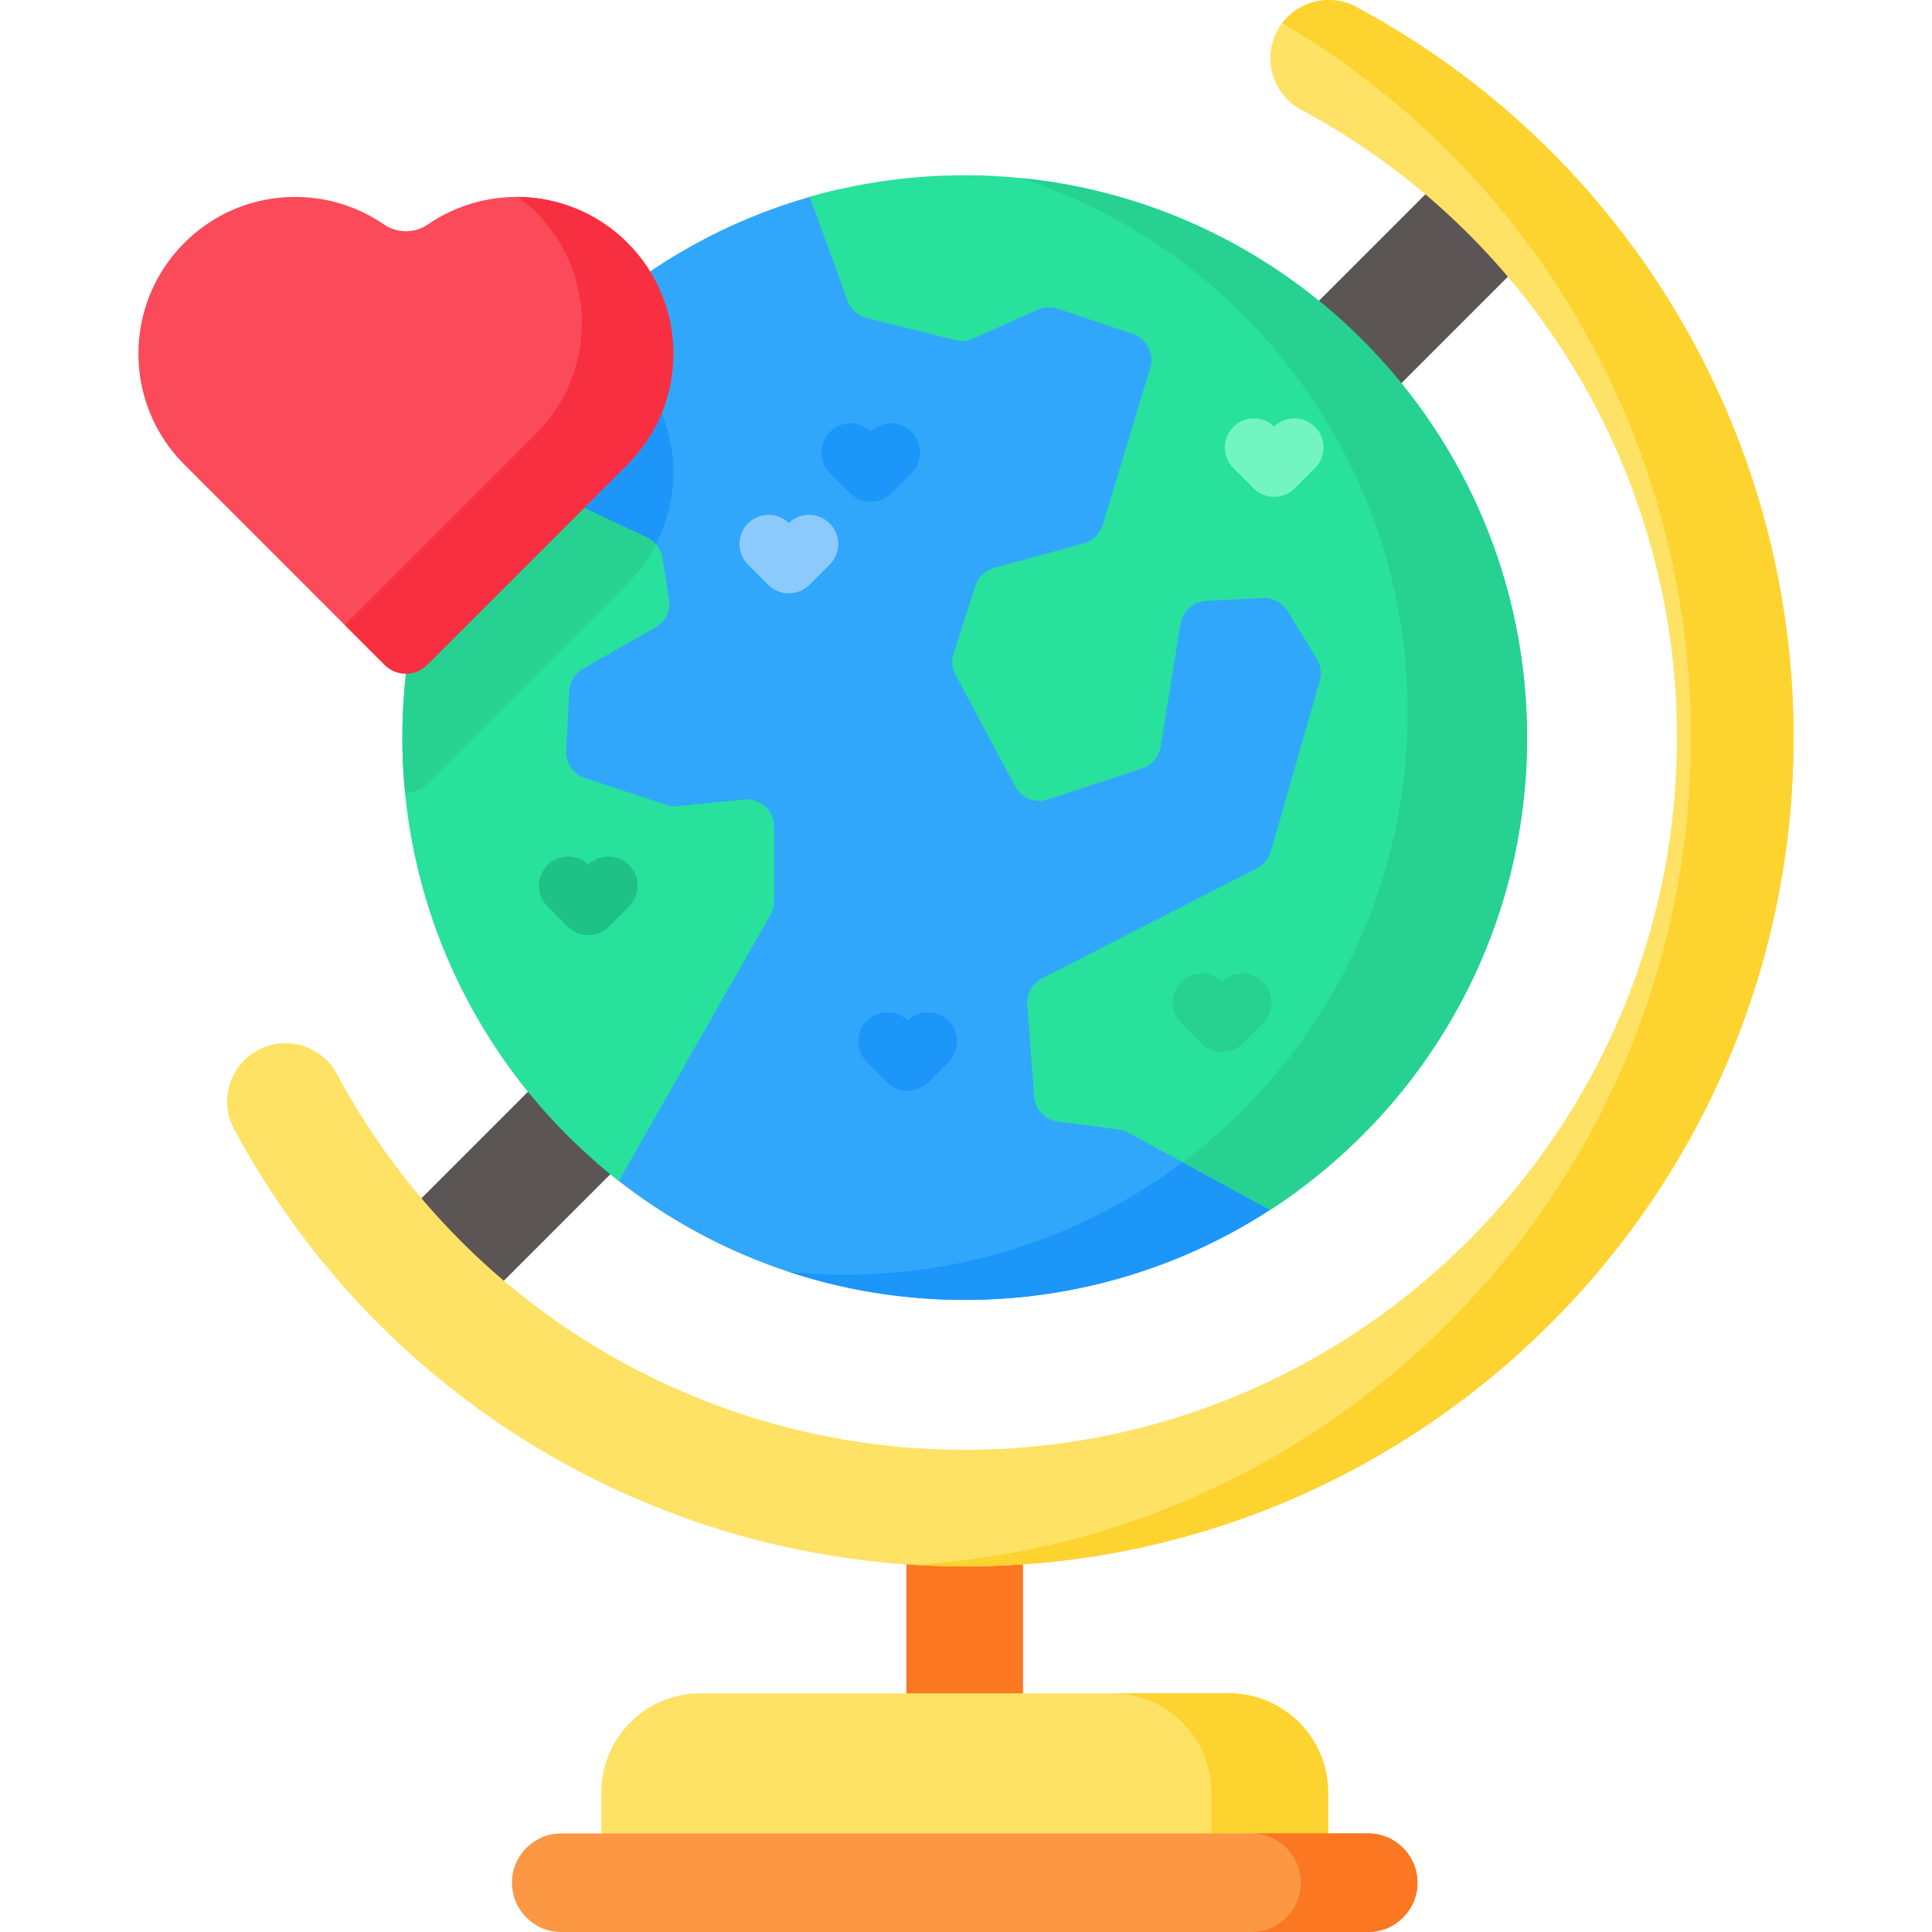
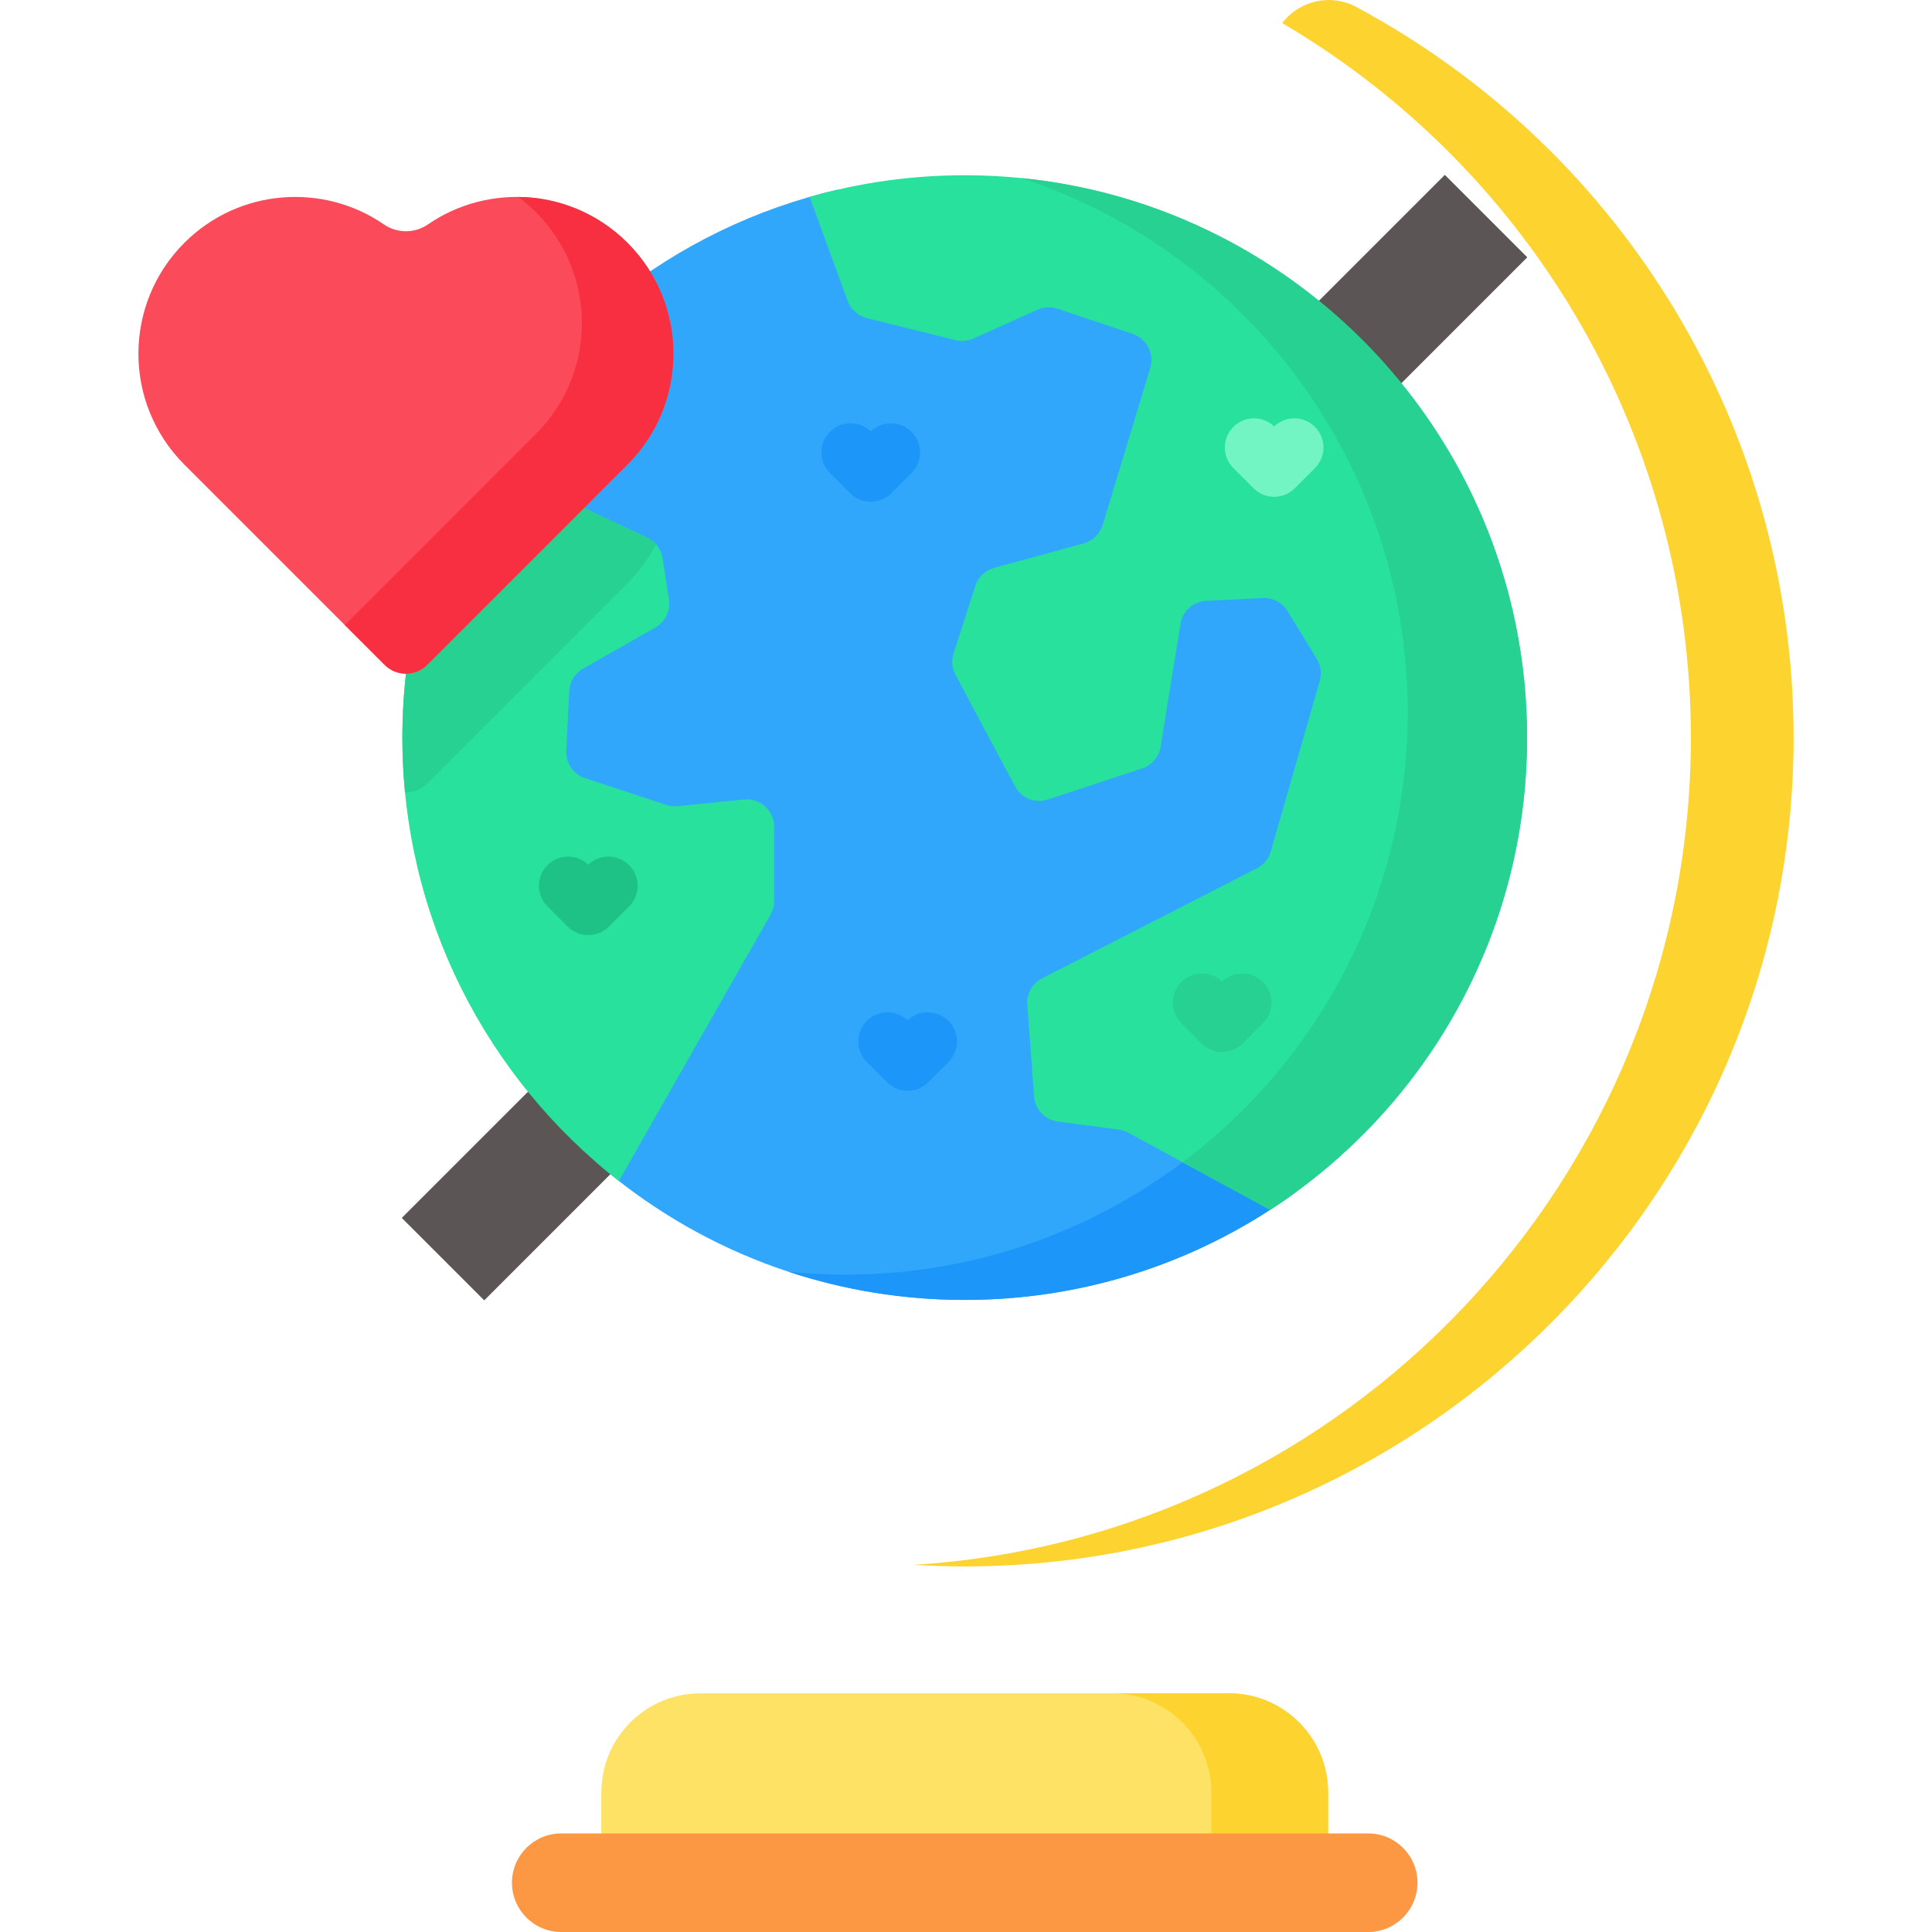
<svg xmlns="http://www.w3.org/2000/svg" id="Capa_1" enable-background="new 0 0 512 512" height="512" viewBox="0 0 512 512" width="512">
  <g>
    <g>
      <path d="m60.171 180.016h390.981v30.905h-390.981z" fill="#5b5555" transform="matrix(.707 -.707 .707 .707 -63.336 238.032)" />
    </g>
    <g>
-       <path d="m240.209 398.861h30.905v80.926h-30.905z" fill="#fb7722" />
-     </g>
+       </g>
    <g>
      <g>
        <g>
          <g>
            <path d="m357.184 182.527-12.991 45.246c-1.154 3.976-3.915 7.325-7.582 9.21l-56.65 29.02 1.762 23.612 15.772 2.081c1.823.247 3.585.814 5.213 1.7l40.991 22.314c-24.663 18.1-55.104 28.783-88.039 28.783-37.385 0-71.546-13.763-97.713-36.51l39.497-69.321v-19.048l-17.08 1.72c-2.112.206-4.193-.021-6.202-.68l-21.531-7.108c-6.387-2.102-10.611-8.272-10.281-14.989l.783-15.782c.258-5.151 3.091-9.746 7.572-12.3l18.894-10.734-1.607-10.353-45.359-21.15c19.666-38.838 55.836-67.91 99.289-77.964l9.89 26.579 23.128 5.748 16.854-7.572c3.461-1.556 7.335-1.741 10.91-.546l19.934 6.686c7.737 2.596 11.94 10.745 9.581 18.554l-12.589 41.599c-1.514 4.976-5.398 8.757-10.395 10.127l-23.498 6.428-5.615 17.482 15.515 29.072 24.353-8.035 5.233-32.296c1.113-6.943 7.036-12.239 14.072-12.579l14.989-.742c5.481-.268 10.652 2.462 13.516 7.139l7.747 12.651c2.194 3.562 2.791 7.92 1.637 11.958z" fill="#31a7fb" />
-             <path d="m168.435 152.261-.443-2.874-45.369-21.16c7.84-15.463 18.286-29.381 30.772-41.156 4.677 2.019 9.066 4.935 12.888 8.767 15.472 15.473 16.193 40.094 2.152 56.423z" fill="#1c96f9" />
            <path d="m205.17 219.112v19.665c0 1.262-.328 2.502-.953 3.598l-40.211 70.601c-34.919-27.271-57.369-69.765-57.369-117.509 0-27.024 7.19-52.36 19.761-74.207l45.106 21.234c2.186 1.029 3.717 3.076 4.088 5.463l1.692 10.906c.463 2.984-.967 5.943-3.592 7.435l-19.17 10.896c-2.161 1.229-3.545 3.477-3.669 5.96l-.785 15.79c-.162 3.267 1.877 6.241 4.984 7.265l21.534 7.102c.967.319 1.99.431 3.003.33l17.586-1.763c4.28-.429 7.995 2.932 7.995 7.234z" fill="#27e19d" />
            <path d="m173.845 144.256c-1.906 3.709-4.42 7.191-7.52 10.302l-53.116 53.116c-1.617 1.617-3.75 2.39-5.872 2.328-.464-4.78-.701-9.632-.701-14.536 0-27.022 7.191-52.364 19.759-74.204l45.112 21.232c.906.423 1.699 1.031 2.338 1.762z" fill="#26d192" />
            <path d="m343.699 315.709c-24.663 18.1-55.104 28.783-88.039 28.783-16.277 0-31.946-2.606-46.616-7.448 4.935.494 9.921.752 14.979.752 36.54 0 70.021-13.155 95.951-35.006z" fill="#1c96f9" />
            <path d="m404.687 195.467c0 52.469-27.118 98.606-68.1 125.157l-37.58-20.444c-.785-.429-1.636-.705-2.523-.822l-16.14-2.13c-3.41-.451-6.042-3.235-6.296-6.667l-1.81-24.29c-.218-2.915 1.338-5.678 3.933-7.008l56.919-29.161c1.789-.916 3.119-2.537 3.679-4.464l12.985-45.235c.56-1.956.276-4.064-.792-5.802l-7.743-12.643c-1.389-2.261-3.904-3.592-6.558-3.461l-14.991.734c-3.432.167-6.274 2.705-6.82 6.1l-5.278 32.571c-.436 2.683-2.319 4.893-4.9 5.744l-24.981 8.237c-3.359 1.105-7.023-.364-8.688-3.482l-15.791-29.583c-.923-1.738-1.105-3.773-.502-5.649l5.743-17.885c.756-2.341 2.632-4.144 5.002-4.791l23.737-6.5c2.414-.662 4.311-2.515 5.038-4.907l12.592-41.593c1.134-3.759-.923-7.75-4.646-9.001l-19.928-6.681c-1.738-.582-3.621-.487-5.293.262l-17.005 7.641c-1.483.662-3.148.814-4.726.422l-23.505-5.838c-2.348-.582-4.246-2.29-5.082-4.558l-10.077-27.554c13.05-3.744 26.842-5.744 41.099-5.744 82.309-.001 149.028 66.726 149.028 149.025z" fill="#27e19d" />
            <path d="m404.687 195.467c0 52.469-27.118 98.606-68.1 125.157l-23.17-12.607c36.213-27.191 59.631-70.485 59.631-119.247 0-66.021-42.931-122.009-102.401-141.581 75.268 7.511 134.04 71.039 134.04 148.278z" fill="#26d192" />
          </g>
        </g>
        <g>
          <g>
            <path d="m230.756 132.973c-1.977 0-3.954-.754-5.463-2.263l-5.347-5.347c-3.017-3.018-3.018-7.909-.001-10.927 2.978-2.979 7.785-3.017 10.811-.114 3.025-2.903 7.83-2.865 10.811.114 3.017 3.018 3.017 7.909 0 10.927l-5.347 5.347c-1.51 1.509-3.487 2.263-5.464 2.263z" fill="#1c96f9" />
          </g>
        </g>
        <g>
          <g>
-             <path d="m209.045 157.237c-1.977 0-3.955-.754-5.463-2.263l-5.347-5.347c-3.018-3.017-3.018-7.909 0-10.927 2.978-2.979 7.784-3.017 10.81-.114 3.025-2.903 7.83-2.865 10.81.114 3.017 3.018 3.017 7.909-.001 10.927l-5.347 5.347c-1.508 1.508-3.485 2.263-5.462 2.263z" fill="#8dcafc" />
-           </g>
+             </g>
        </g>
        <g>
          <g>
            <path d="m240.54 289.071c-1.977 0-3.954-.754-5.463-2.263l-5.347-5.347c-3.017-3.018-3.018-7.909 0-10.927 2.979-2.979 7.785-3.017 10.811-.114 3.025-2.903 7.83-2.865 10.811.114 3.017 3.018 3.017 7.909-.001 10.927l-5.347 5.347c-1.51 1.509-3.487 2.263-5.464 2.263z" fill="#1c96f9" />
          </g>
        </g>
        <g>
          <g>
            <path d="m337.667 131.663c-1.977 0-3.955-.755-5.464-2.263l-5.347-5.347c-3.017-3.017-3.017-7.909 0-10.927 2.981-2.978 7.787-3.017 10.811-.114 3.025-2.903 7.83-2.865 10.811.114 3.017 3.017 3.017 7.909 0 10.927l-5.347 5.347c-1.51 1.508-3.488 2.263-5.464 2.263z" fill="#72f4c3" />
          </g>
        </g>
        <g>
          <g>
            <path d="m323.868 278.78c-2.049 0-4.015-.814-5.464-2.263l-5.346-5.347c-3.017-3.018-3.017-7.91.001-10.927 2.978-2.977 7.785-3.015 10.809-.114 3.028-2.902 7.833-2.863 10.811.115 3.017 3.018 3.017 7.909-.001 10.927l-5.347 5.347c-1.449 1.448-3.413 2.262-5.463 2.262z" fill="#26d192" />
          </g>
        </g>
        <g>
          <g>
            <path d="m155.903 247.805c-2.049 0-4.015-.814-5.464-2.263l-5.347-5.347c-3.017-3.018-3.017-7.91.001-10.927 2.979-2.977 7.785-3.017 10.81-.114 3.026-2.903 7.831-2.865 10.81.114 3.018 3.017 3.018 7.909 0 10.927l-5.347 5.347c-1.448 1.449-3.414 2.263-5.463 2.263z" fill="#1ec186" />
          </g>
        </g>
      </g>
    </g>
    <g>
      <g>
        <path d="m185.631 448.748h140.06c14.51 0 26.273 11.763 26.273 26.273v15.301h-192.606v-15.301c0-14.51 11.763-26.273 26.273-26.273z" fill="#fee265" />
        <path d="m351.963 475.016v15.308h-30.936v-15.308c0-14.505-11.765-26.27-26.27-26.27h30.936c14.505.001 26.27 11.766 26.27 26.27z" fill="#fdd330" />
      </g>
      <path d="m362.586 512h-213.848c-7.213 0-13.061-5.848-13.061-13.061 0-7.213 5.848-13.061 13.061-13.061h213.848c7.213 0 13.061 5.848 13.061 13.061 0 7.213-5.848 13.061-13.061 13.061z" fill="#fc9744" />
-       <path d="m375.647 498.937c0 3.606-1.463 6.871-3.822 9.23-2.369 2.369-5.635 3.832-9.241 3.832h-30.936c3.606 0 6.871-1.463 9.23-3.832 2.369-2.359 3.832-5.625 3.832-9.23 0-7.211-5.851-13.063-13.063-13.063h30.936c7.212.001 13.064 5.852 13.064 13.063z" fill="#fb7722" />
    </g>
    <g>
-       <path d="m255.662 415.122c-81.056 0-155.249-44.407-193.628-115.891-4.037-7.519-1.214-16.887 6.305-20.924 7.52-4.036 16.887-1.214 20.924 6.305 32.984 61.438 96.744 99.604 166.398 99.604 104.075 0 188.747-84.672 188.747-188.747 0-69.654-38.166-133.414-99.604-166.398-7.52-4.037-10.343-13.405-6.306-20.924 4.036-7.52 13.405-10.342 20.925-6.305 71.484 38.378 115.89 112.571 115.89 193.628.002 121.116-98.535 219.652-219.651 219.652z" fill="#fee265" />
-     </g>
+       </g>
    <g>
      <path d="m475.317 195.467c0 121.118-98.537 219.655-219.655 219.655-4.543 0-9.055-.144-13.547-.422 114.783-7.078 205.985-102.71 205.985-219.233 0-78.139-41.269-149.912-108.293-189.347 4.512-5.965 12.816-7.922 19.615-4.275 71.484 38.373 115.895 112.567 115.895 193.622z" fill="#fdd330" />
    </g>
    <g>
      <g>
        <g>
          <path d="m166.324 123.076c16.187-16.228 16.176-42.505-.036-58.717-14.387-14.387-36.7-16.016-52.883-4.888-3.517 2.419-8.153 2.419-11.67 0-16.183-11.128-38.496-9.5-52.883 4.888-16.212 16.212-16.224 42.489-.037 58.717l53.117 53.118c3.114 3.114 8.162 3.114 11.276 0z" fill="#fb4a59" />
          <path d="m166.327 123.075-53.117 53.117c-3.117 3.117-8.165 3.117-11.282 0l-10.541-10.541 50.693-50.694c16.186-16.225 16.178-42.505-.04-58.714-1.483-1.491-3.054-2.838-4.696-4.058 10.485.112 20.946 4.17 28.943 12.175 16.21 16.21 16.226 42.49.04 58.715z" fill="#f82f40" />
        </g>
      </g>
    </g>
  </g>
</svg>